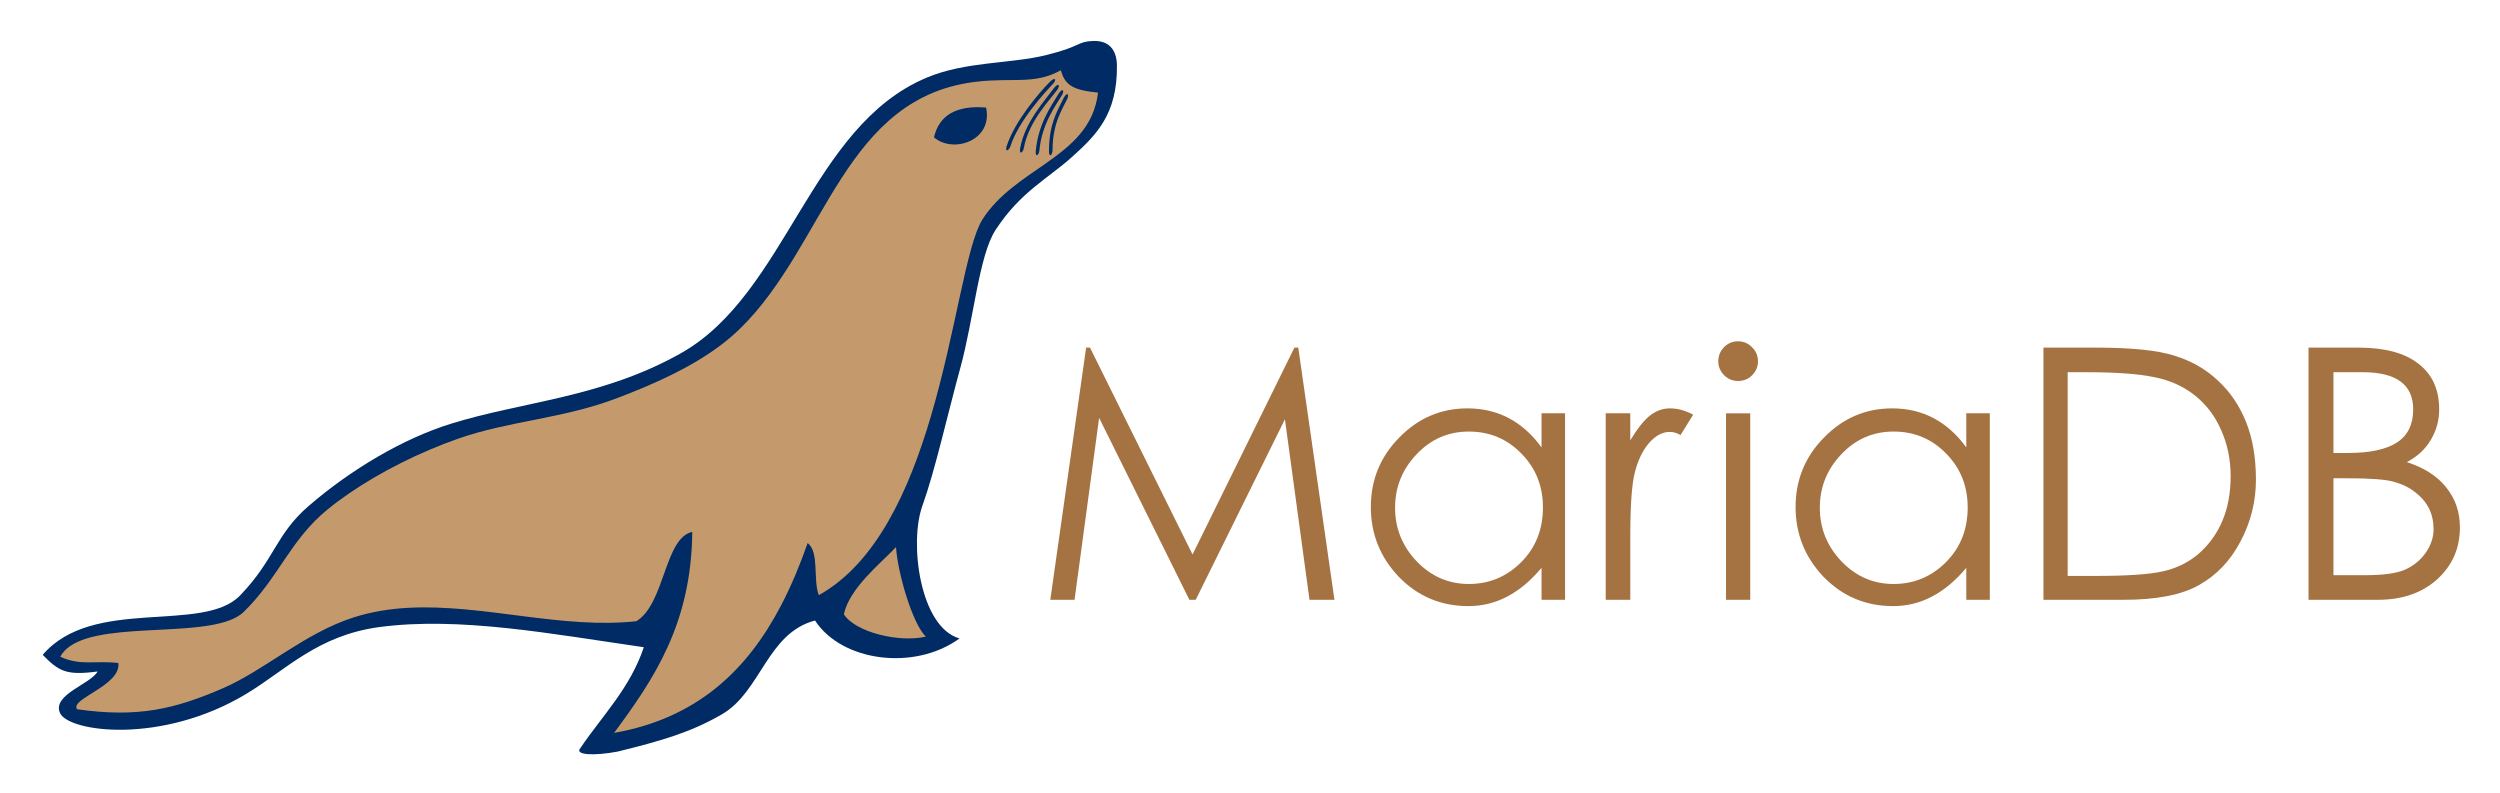
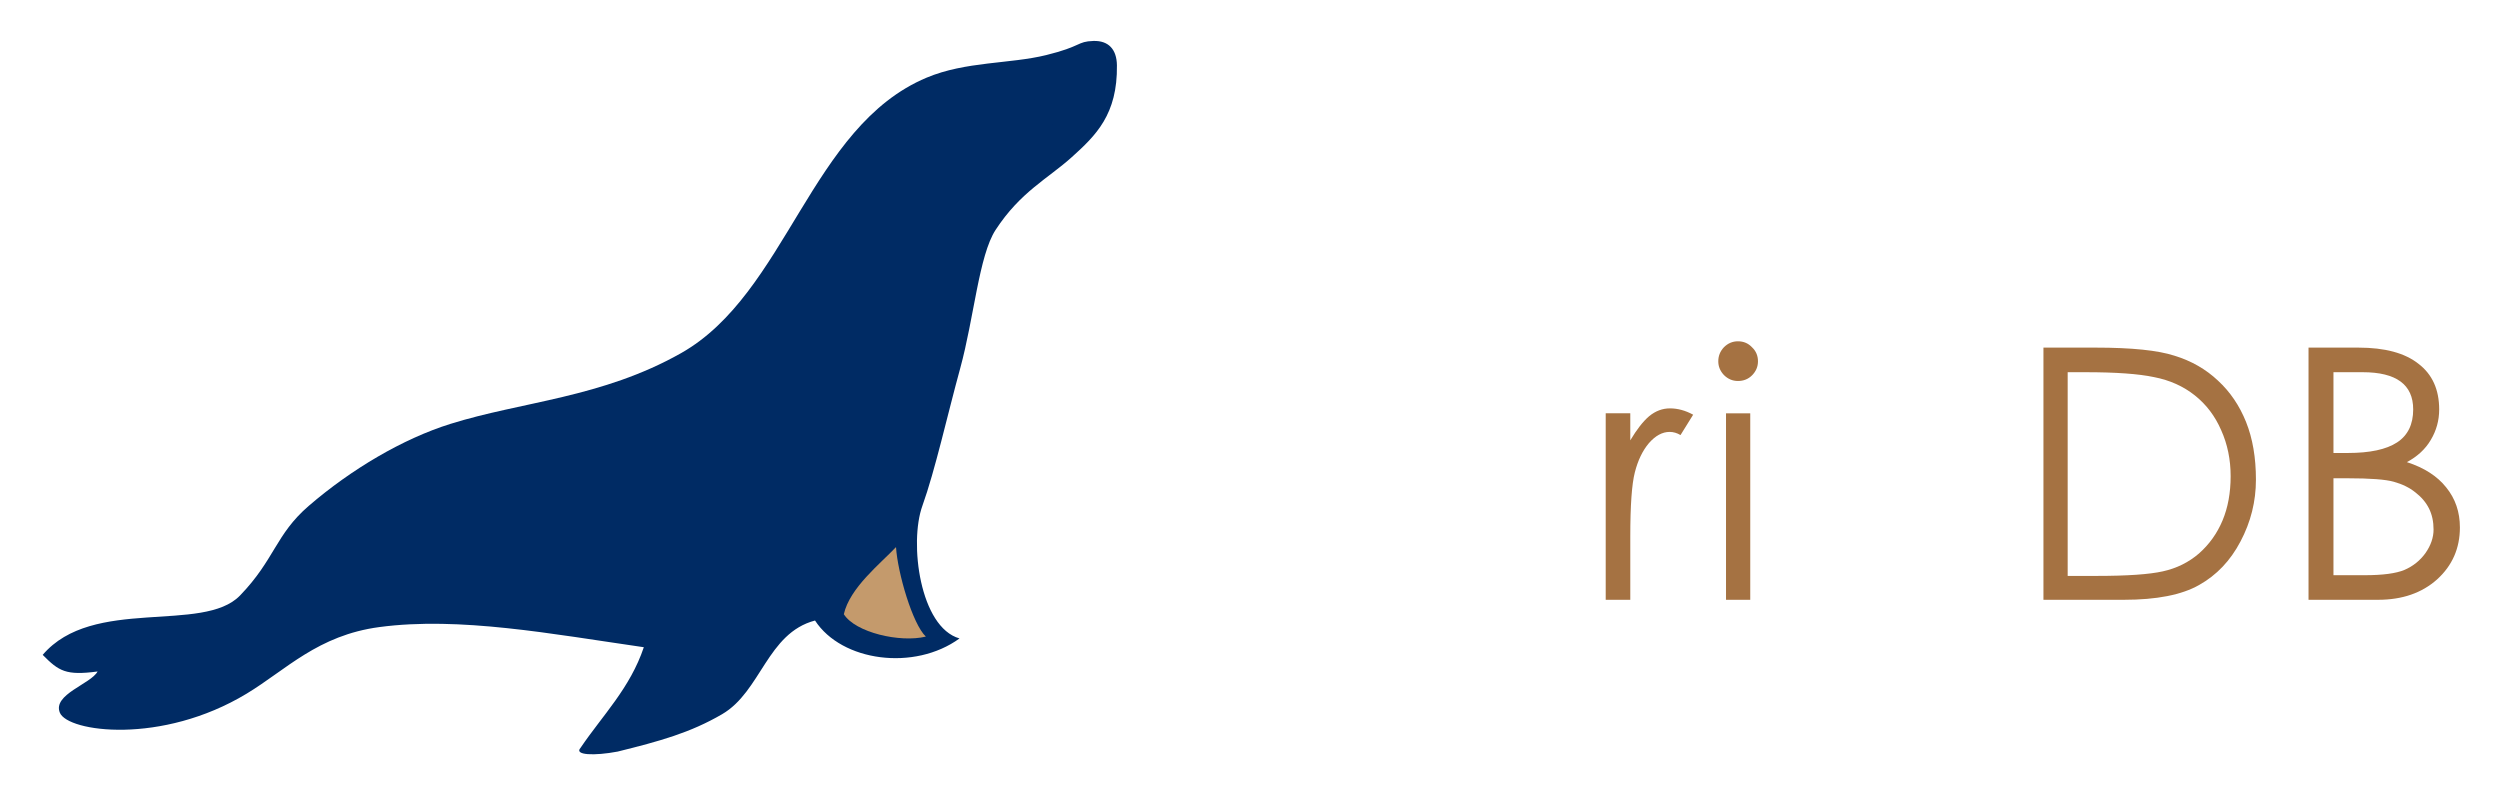
<svg xmlns="http://www.w3.org/2000/svg" xmlns:ns1="http://www.serif.com/" width="100%" height="100%" viewBox="0 0 763 242" version="1.1" xml:space="preserve" style="fill-rule:evenodd;clip-rule:evenodd;stroke-linejoin:round;stroke-miterlimit:2;">
  <g id="Layer-1" ns1:id="Layer 1">
    <g id="g3154">
      <g id="g4389">
        <g id="g4391">
-           <path id="path4393" d="M607.291,126.138l0,56.919l-7.181,0l0,-9.754c-6.504,7.789 -13.935,11.683 -22.297,11.683c-8.36,0 -15.435,-2.965 -21.224,-8.896c-5.716,-6.003 -8.575,-13.114 -8.575,-21.332c0,-8.289 2.894,-15.364 8.683,-21.224c5.788,-5.931 12.72,-8.897 20.795,-8.897c9.29,0 16.829,3.966 22.618,11.899l0,-10.398l7.181,0m-6.753,28.727c0,-6.502 -2.179,-11.969 -6.538,-16.4c-4.36,-4.502 -9.719,-6.753 -16.079,-6.753c-6.289,0 -11.613,2.323 -15.972,6.967c-4.359,4.574 -6.539,10.005 -6.539,16.294c0,6.288 2.216,11.755 6.646,16.4c4.431,4.574 9.719,6.86 15.865,6.86c6.217,0 11.541,-2.215 15.971,-6.646c4.431,-4.43 6.646,-10.004 6.646,-16.722" style="fill:#a57242;fill-rule:nonzero;" />
-         </g>
+           </g>
        <g id="g4395">
          <path id="path4397" d="M623.66,183.057l0,-76.964l15.972,0c10.934,0 18.937,0.822 24.011,2.465c5.145,1.573 9.576,4.11 13.292,7.611c3.716,3.43 6.574,7.647 8.575,12.649c2.001,5.002 3.002,10.862 3.002,17.579c0,6.646 -1.573,12.935 -4.717,18.866c-3.073,5.86 -7.289,10.291 -12.649,13.292c-5.288,3.001 -12.934,4.502 -22.938,4.502l-24.548,0m7.397,-7.289l8.897,0c9.29,0 16.007,-0.465 20.152,-1.394c4.216,-0.929 7.896,-2.751 11.04,-5.466c3.145,-2.787 5.539,-6.146 7.182,-10.076c1.644,-3.931 2.466,-8.433 2.466,-13.507c0,-5.073 -0.965,-9.754 -2.894,-14.042c-1.858,-4.287 -4.538,-7.825 -8.04,-10.612c-3.501,-2.787 -7.646,-4.645 -12.434,-5.574c-4.717,-1 -11.684,-1.5 -20.903,-1.5l-5.466,0l0,62.171" style="fill:#a57242;fill-rule:nonzero;" />
        </g>
        <g id="g4399">
          <path id="path4401" d="M524.421,110.274c0,-1.644 0.571,-3.073 1.715,-4.288c1.215,-1.215 2.644,-1.822 4.287,-1.822c1.715,0 3.145,0.607 4.288,1.822c1.215,1.143 1.822,2.573 1.822,4.288c0,1.643 -0.607,3.072 -1.822,4.287c-1.143,1.144 -2.573,1.715 -4.288,1.715c-1.643,0 -3.072,-0.607 -4.287,-1.822c-1.144,-1.215 -1.715,-2.608 -1.715,-4.18m2.358,15.864l7.396,0l0,56.919l-7.396,0l0,-56.919" style="fill:#a57242;fill-rule:nonzero;" />
        </g>
        <g id="g4403">
-           <path id="path4405" d="M320.553,183.057l10.934,-76.964l1.179,0l31.3,63.136l31.086,-63.136l1.179,0l11.041,76.964l-7.611,0l-7.503,-55.097l-27.227,55.097l-1.93,0l-27.548,-55.525l-7.503,55.525l-7.397,0" style="fill:#a57242;fill-rule:nonzero;" />
-         </g>
+           </g>
        <g id="g4407">
-           <path id="path4409" d="M477.657,126.138l0,56.919l-7.182,0l0,-9.754c-6.503,7.789 -13.935,11.683 -22.296,11.683c-8.361,0 -15.436,-2.965 -21.224,-8.896c-5.717,-6.003 -8.575,-13.114 -8.575,-21.332c0,-8.289 2.894,-15.364 8.682,-21.224c5.788,-5.931 12.72,-8.897 20.795,-8.897c9.29,0 16.83,3.966 22.618,11.899l0,-10.398l7.182,0m-6.753,28.727c0,-6.502 -2.18,-11.969 -6.539,-16.4c-4.359,-4.502 -9.719,-6.753 -16.079,-6.753c-6.288,0 -11.612,2.323 -15.971,6.967c-4.36,4.574 -6.539,10.005 -6.539,16.294c0,6.288 2.215,11.755 6.646,16.4c4.43,4.574 9.718,6.86 15.864,6.86c6.217,0 11.541,-2.215 15.972,-6.646c4.43,-4.43 6.646,-10.004 6.646,-16.722" style="fill:#a57242;fill-rule:nonzero;" />
-         </g>
+           </g>
        <g id="g4411">
          <path id="path4413" d="M490.06,126.138l7.503,0l0,8.254c2.001,-3.359 3.931,-5.824 5.789,-7.396c1.929,-1.573 4.037,-2.359 6.324,-2.359c2.358,0 4.716,0.644 7.075,1.93l-3.859,6.217c-1.072,-0.643 -2.18,-0.965 -3.323,-0.965c-2.216,0 -4.324,1.144 -6.325,3.43c-1.929,2.287 -3.358,5.253 -4.287,8.897c-0.929,3.573 -1.394,10.112 -1.394,19.616l0,19.295l-7.503,0l0,-56.919" style="fill:#a57242;fill-rule:nonzero;" />
        </g>
        <g id="g4415">
          <path id="path4417" d="M704.562,106.093l15.221,0c8.075,0 14.185,1.644 18.33,4.931c4.216,3.216 6.324,7.861 6.324,13.935c0,3.359 -0.857,6.467 -2.573,9.326c-1.643,2.787 -4.073,5.038 -7.288,6.753c5.288,1.715 9.289,4.287 12.005,7.718c2.787,3.43 4.18,7.503 4.181,12.219c-0.001,6.361 -2.323,11.649 -6.968,15.865c-4.645,4.145 -10.648,6.217 -18.008,6.217l-21.224,0l0,-76.964m7.61,7.504l0,24.654l4.395,0c6.718,0 11.72,-1.072 15.007,-3.216c3.287,-2.144 4.931,-5.503 4.931,-10.076c0,-7.575 -5.145,-11.362 -15.436,-11.362l-8.897,0m0,32.372l0,29.585l9.541,0c5.502,0 9.539,-0.536 12.112,-1.608c2.644,-1.144 4.788,-2.859 6.432,-5.146c1.643,-2.358 2.465,-4.752 2.465,-7.181c0,-2.43 -0.464,-4.574 -1.393,-6.432c-0.929,-1.858 -2.323,-3.502 -4.181,-4.931c-1.786,-1.429 -3.966,-2.501 -6.539,-3.216c-2.501,-0.714 -7.217,-1.071 -14.149,-1.071l-4.288,0" style="fill:#a57242;fill-rule:nonzero;" />
        </g>
      </g>
      <g id="Layer-11" ns1:id="Layer 1">
        <g id="g3392">
          <path id="path9" d="M333.697,12.5c-5.067,0.162 -3.464,1.622 -14.413,4.316c-11.056,2.721 -24.561,1.887 -36.467,6.88c-35.54,14.905 -42.671,65.848 -74.981,84.097c-24.15,13.642 -48.516,14.73 -70.422,21.594c-14.397,4.515 -30.145,13.773 -43.189,25.013c-10.124,8.728 -10.388,16.402 -20.967,27.348c-11.315,11.709 -44.971,0.198 -60.224,18.119c4.914,4.968 7.068,6.36 16.751,5.071c-2.005,3.8 -13.822,7.002 -11.509,12.592c2.434,5.881 31.005,9.868 56.976,-5.812c12.096,-7.302 21.73,-17.828 40.568,-20.34c24.376,-3.25 52.458,2.083 80.678,6.153c-4.184,12.476 -12.585,20.774 -19.315,30.71c-2.084,2.245 4.186,2.496 11.338,1.14c12.867,-3.182 22.14,-5.743 31.85,-11.396c11.93,-6.944 13.738,-24.749 28.375,-28.602c8.155,12.535 30.336,15.496 44.099,5.47c-12.077,-3.419 -15.415,-29.125 -11.338,-40.453c3.862,-10.723 7.677,-27.875 11.566,-42.049c4.175,-15.222 5.716,-34.408 10.769,-42.162c7.602,-11.666 16.002,-15.673 23.295,-22.251c7.293,-6.578 13.968,-12.982 13.749,-28.034c-0.07,-4.849 -2.577,-7.551 -7.189,-7.404Z" style="fill:#002b64;" />
-           <path id="path3352" d="M23.525,216.457c18.495,2.649 29.743,0 44.595,-6.441c12.637,-5.481 24.841,-16.78 39.765,-21.569c21.917,-7.033 45.951,0.009 69.38,1.413c5.705,0.342 11.373,0.346 16.969,-0.263c8.728,-5.364 8.547,-25.429 17.042,-27.267c-0.25,28.151 -11.791,45.018 -23.861,61.351c25.438,-4.493 40.66,-19.206 50.941,-38.857c3.12,-5.959 5.784,-12.369 8.139,-19.088c3.641,2.795 1.577,11.299 3.408,15.906c17.521,-9.76 27.555,-32.034 34.198,-54.562c7.687,-26.073 10.834,-52.473 15.792,-60.187c4.838,-7.53 12.368,-12.172 19.242,-16.993c7.811,-5.481 14.778,-11.193 15.981,-21.636c-8.238,-0.763 -10.143,-2.668 -11.361,-6.819c-4.124,2.324 -7.916,2.822 -12.201,2.95c-3.718,0.113 -7.802,-0.053 -12.79,0.459c-41.255,4.237 -46.496,49.707 -72.939,75.484c-1.923,1.875 -4.004,3.623 -6.203,5.264c-9.26,6.901 -20.621,11.833 -31.068,15.826c-16.91,6.461 -32.988,6.921 -48.854,12.498c-11.646,4.093 -23.481,10.032 -33.048,16.579c-2.392,1.635 -4.645,3.311 -6.718,5.007c-5.614,4.592 -9.299,9.688 -12.863,14.93c-3.676,5.402 -7.226,10.96 -12.637,16.269c-8.766,8.607 -41.523,2.511 -53.055,10.493c-1.285,0.888 -2.306,1.954 -3.001,3.234c6.292,2.859 10.495,1.105 17.733,1.905c0.95,6.869 -14.934,10.951 -12.586,14.114Z" style="fill:#c49a6c;fill-rule:nonzero;" />
          <path id="path3873" d="M273.463,166.974c0.492,7.88 5.066,23.515 9.105,27.314c-7.909,1.924 -21.535,-1.254 -25.03,-6.833c1.796,-8.055 11.142,-15.419 15.925,-20.481Z" style="fill:#c49a6c;" />
          <path id="path3880" d="M285.049,41.915c5.84,5.07 18.094,1.001 15.904,-9.088c-9.074,-0.751 -14.33,2.329 -15.904,9.088Z" style="fill:#002b64;" />
          <path id="path3882" d="M325.764,30.125c-1.553,3.259 -4.527,7.459 -4.527,15.753c-0.013,1.424 -1.081,2.4 -1.099,0.204c0.08,-8.106 2.226,-11.61 4.505,-16.215c1.059,-1.888 1.697,-1.109 1.121,0.258Z" style="fill:#002b64;fill-rule:nonzero;" />
-           <path id="path3884" d="M324.2,28.898c-1.833,3.109 -6.245,8.779 -6.974,17.042c-0.135,1.417 -1.287,2.294 -1.112,0.104c0.795,-8.066 4.321,-13.114 6.997,-17.503c1.215,-1.785 1.785,-0.954 1.089,0.357Z" style="fill:#002b64;fill-rule:nonzero;" />
+           <path id="path3884" d="M324.2,28.898c-1.833,3.109 -6.245,8.779 -6.974,17.042c0.795,-8.066 4.321,-13.114 6.997,-17.503c1.215,-1.785 1.785,-0.954 1.089,0.357Z" style="fill:#002b64;fill-rule:nonzero;" />
          <path id="path3886" d="M322.774,27.272c-2.088,2.943 -8.879,9.753 -10.299,17.926c-0.256,1.399 -1.477,2.179 -1.118,0.011c1.469,-7.973 7.324,-14.239 10.36,-18.384c1.36,-1.679 1.857,-0.802 1.057,0.447Z" style="fill:#002b64;fill-rule:nonzero;" />
          <path id="path3888" d="M321.501,25.458c-2.479,2.62 -10.576,11.304 -13.129,19.195c-0.452,1.349 -1.77,1.951 -1.108,-0.146c2.574,-7.687 9.665,-15.966 13.253,-19.642c1.584,-1.471 1.953,-0.532 0.984,0.593Z" style="fill:#002b64;fill-rule:nonzero;" />
        </g>
      </g>
    </g>
  </g>
</svg>